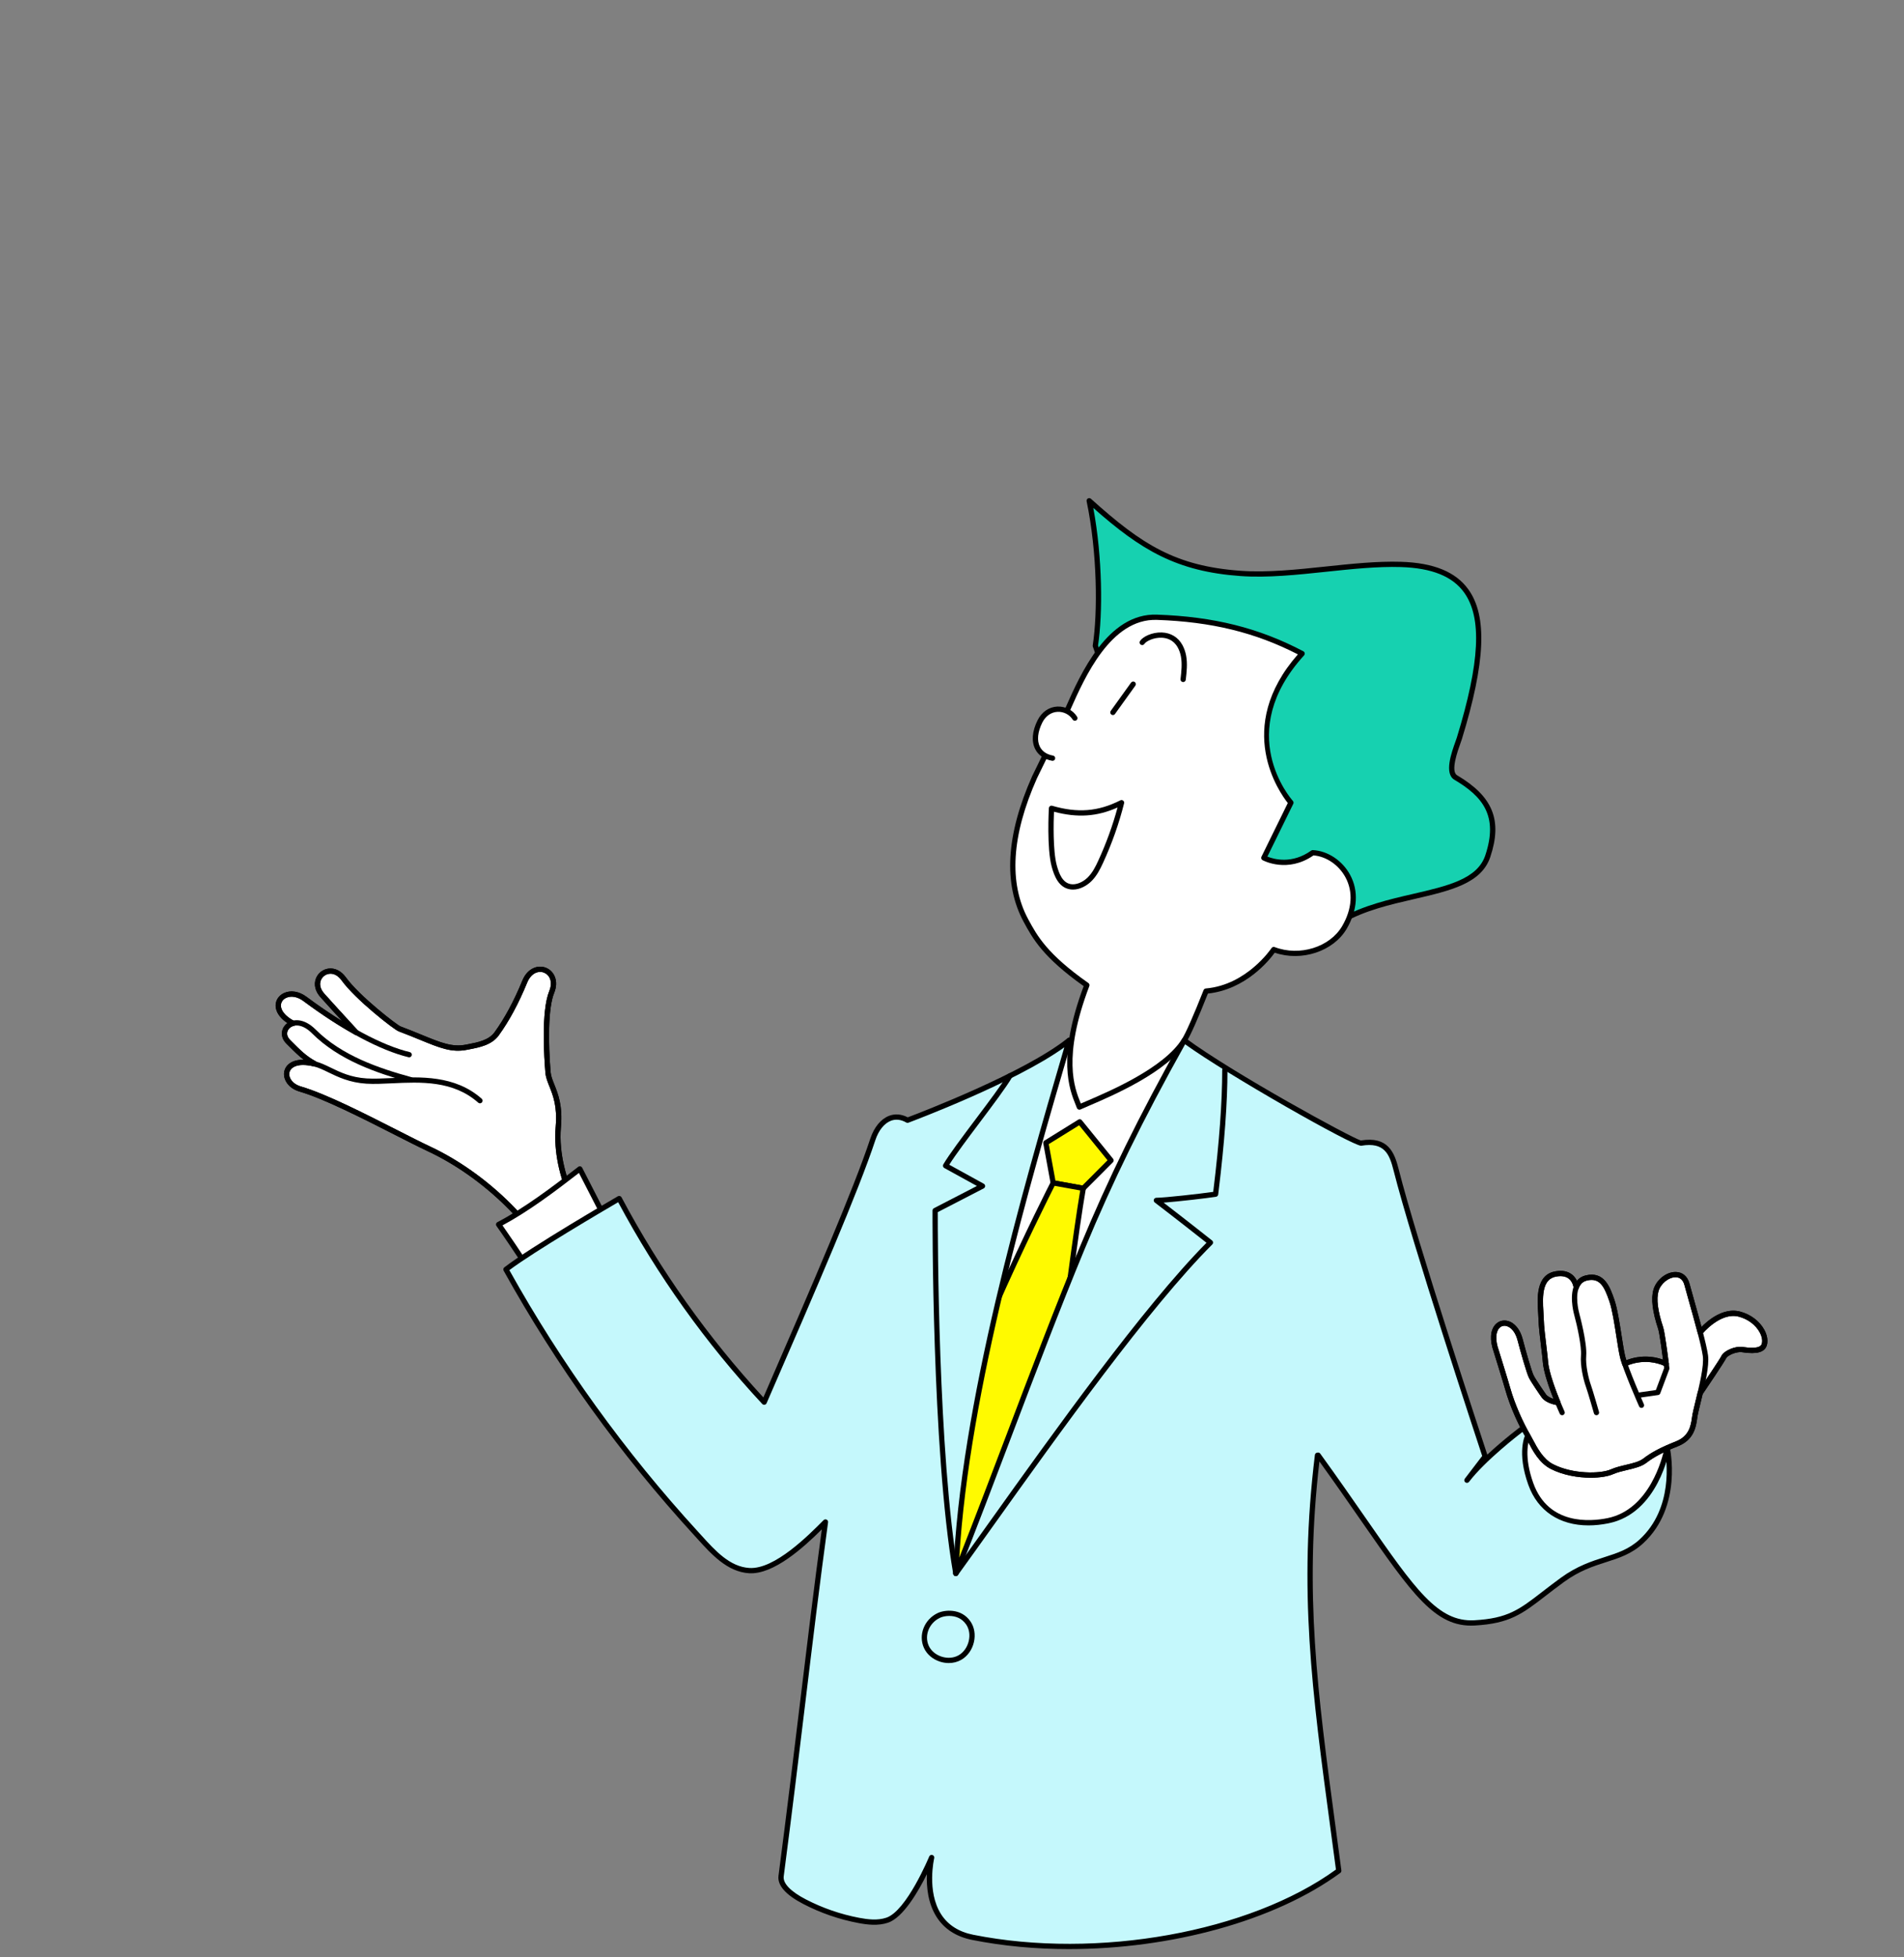
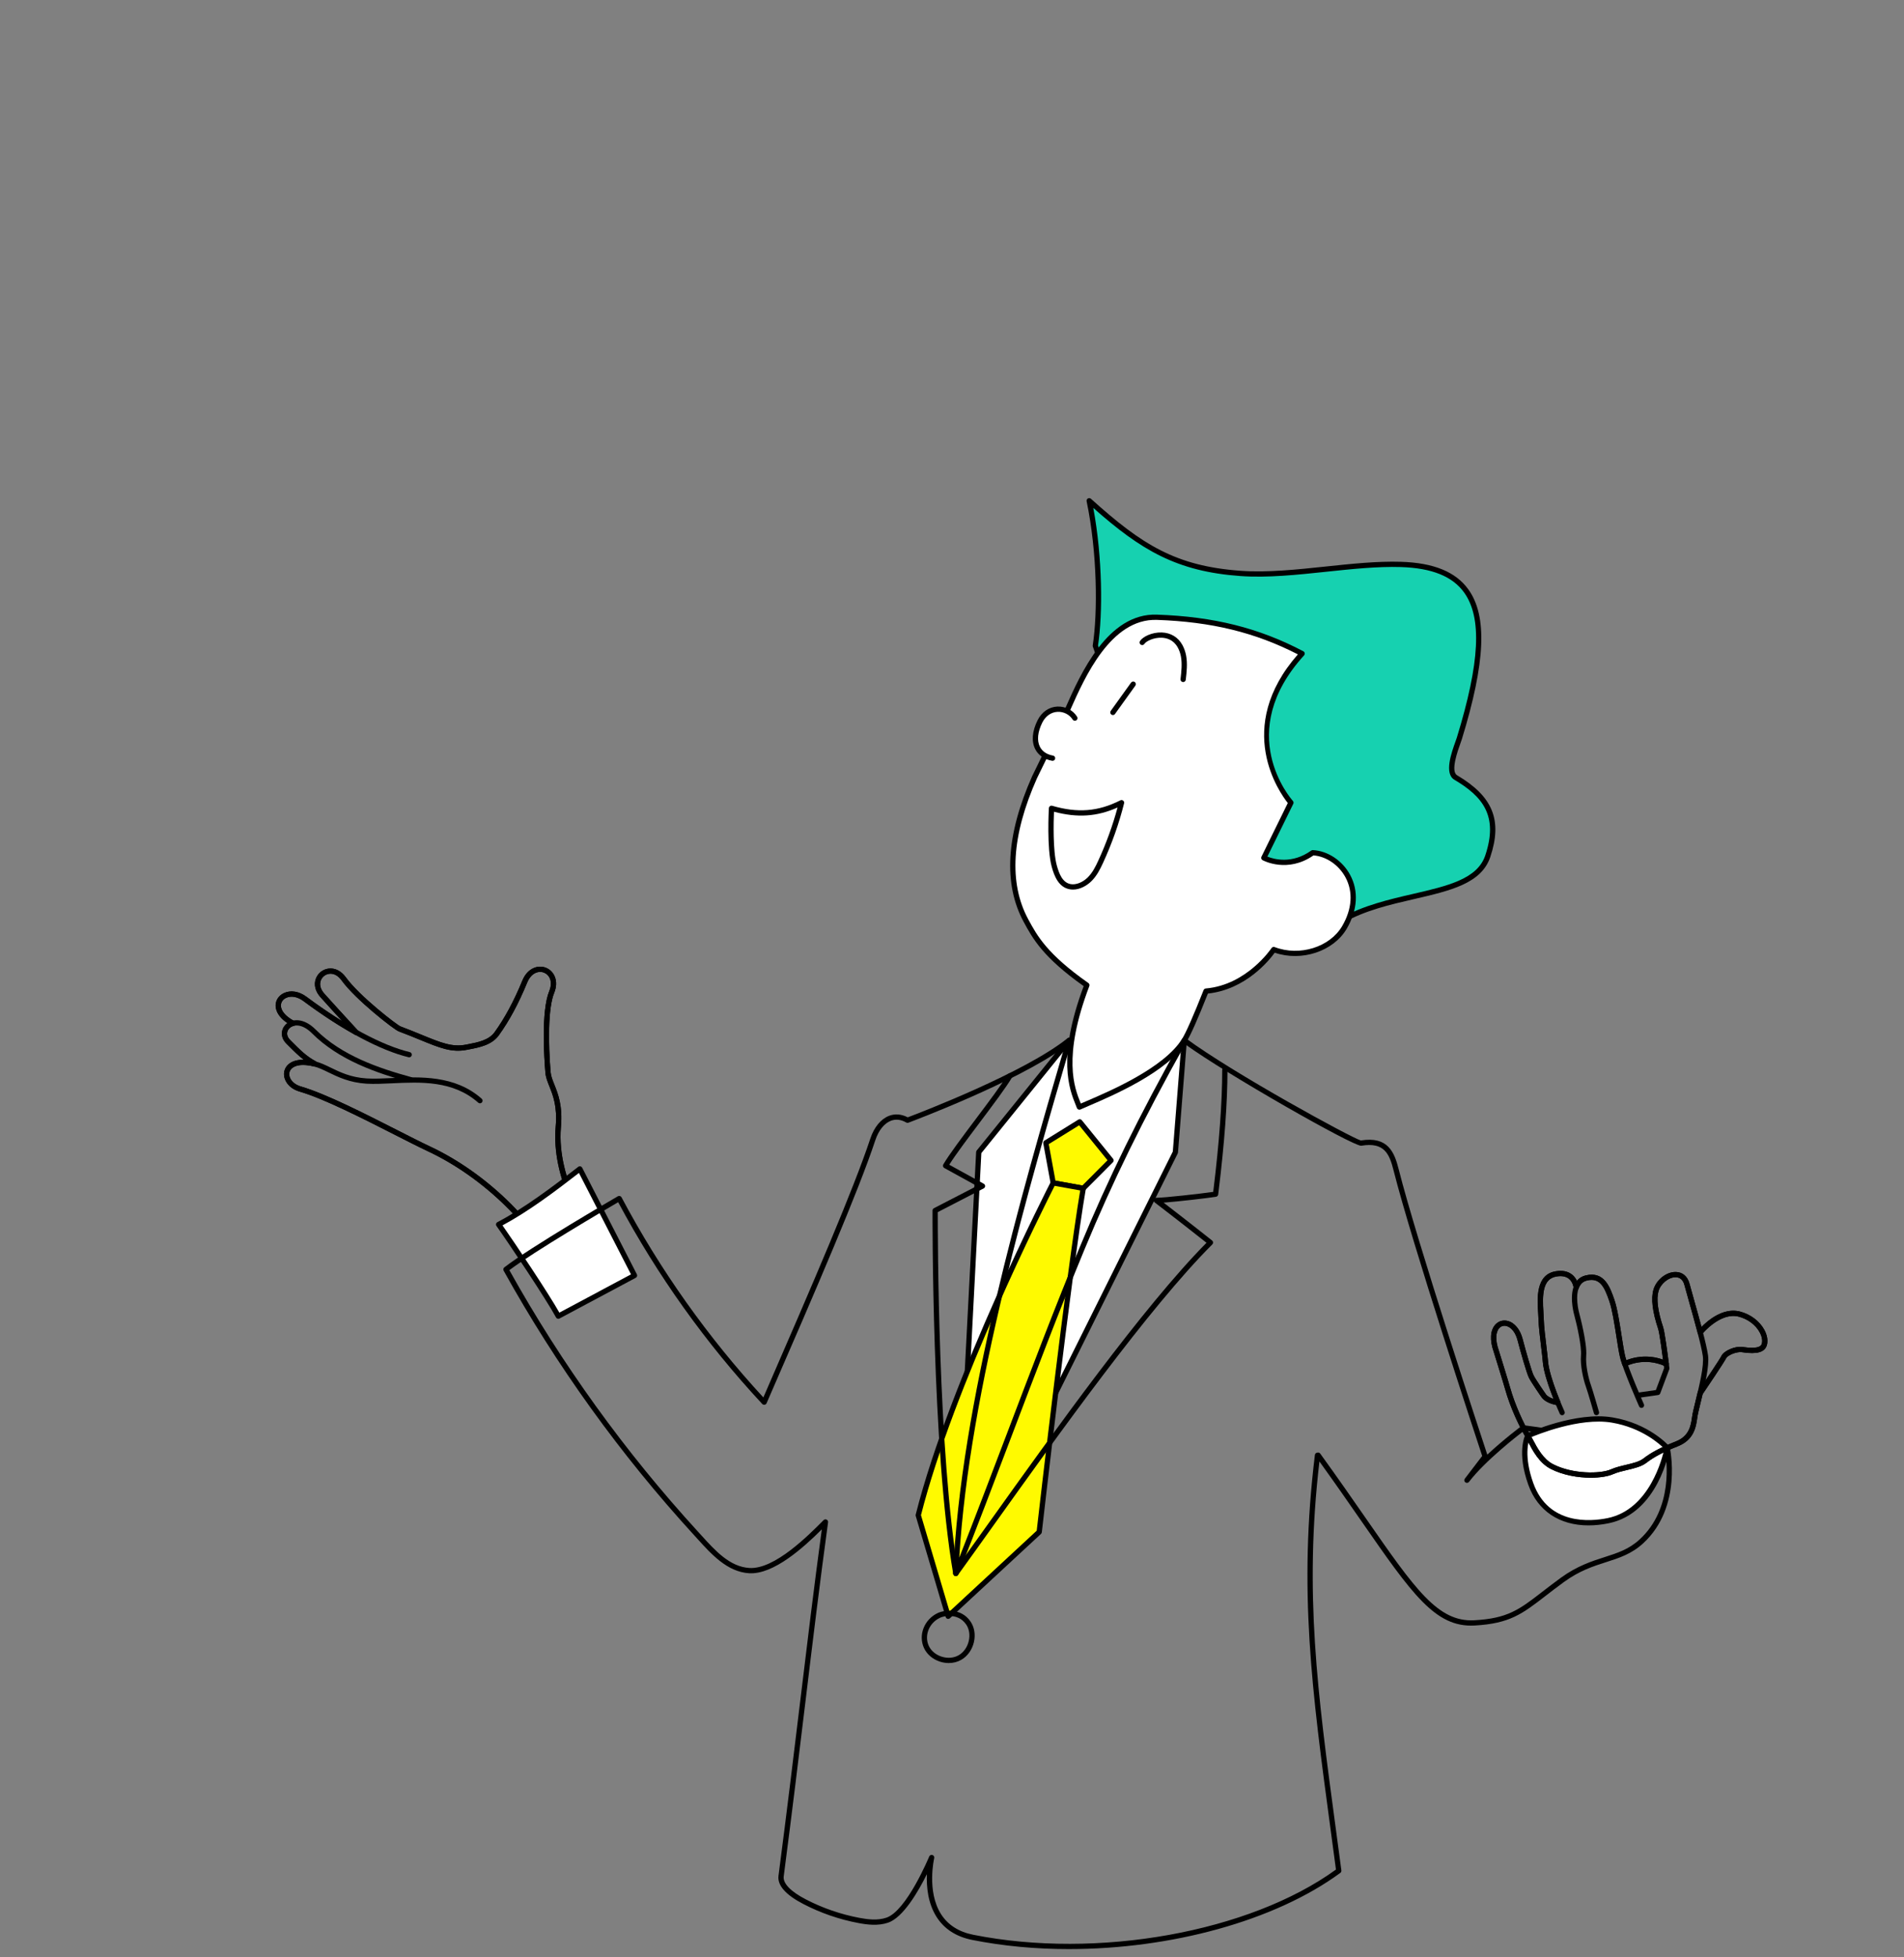
<svg xmlns="http://www.w3.org/2000/svg" id="fig-magic__person" viewBox="0 0 362 372">
  <rect x="0" y="0" width="362" height="372" fill="#808080" stroke="none" />
  <defs>
    <style>
      .cls-1 {
        fill: #fffa00;
      }

      .cls-1, .cls-2, .cls-3, .cls-4, .cls-5 {
        stroke-width: 0px;
      }

      .cls-2 {
        fill: #000;
      }

      .cls-3 {
        fill: #c5f8fc;
      }

      .cls-4 {
        fill: #fff;
      }

      .cls-5 {
        fill: #16d1b0;
      }
    </style>
  </defs>
  <g>
    <polygon class="cls-4" points="203.258 197.762 225.158 197.762 223.471 219.029 181.725 302.862 186.088 219.002 203.258 197.762" />
    <path class="cls-2" d="M181.725,303.362c-.042,0-.085-.005-.127-.017-.229-.06-.385-.273-.373-.509l4.363-83.86c.006-.105.044-.207.111-.289l17.17-21.24c.095-.117.238-.186.389-.186h21.899c.14,0,.272.058.367.161s.142.24.131.379l-1.687,21.267c-.005.064-.022.126-.051.183l-41.746,83.833c-.086.173-.262.277-.448.277ZM186.579,219.19l-4.229,81.296,40.631-81.594,1.637-20.63h-21.12l-16.918,20.928Z" />
  </g>
  <g>
    <polygon class="cls-1" points="198.843 217.235 205.285 213.239 211.239 220.578 205.952 225.88 200.239 224.849 198.843 217.235" />
    <path class="cls-2" d="M205.952,226.38c-.029,0-.059-.002-.089-.008l-5.713-1.032c-.205-.037-.365-.197-.403-.402l-1.396-7.614c-.037-.203.053-.407.228-.515l6.442-3.996c.214-.133.493-.086.652.11l5.954,7.339c.161.199.146.487-.034.668l-5.287,5.302c-.095.095-.222.147-.354.147ZM200.668,224.418l5.115.924,4.784-4.798-5.393-6.647-5.778,3.584,1.272,6.938Z" />
  </g>
  <g>
    <path class="cls-1" d="M200.239,224.849s-19.051,36.994-25.657,63.171l5.695,19.205,17.302-16.025s5.589-49.131,8.373-65.32l-5.713-1.032Z" />
    <path class="cls-2" d="M180.278,307.725c-.044,0-.088-.006-.132-.018-.167-.046-.298-.174-.347-.34l-5.695-19.205c-.025-.086-.027-.177-.005-.265,6.544-25.933,25.506-62.907,25.697-63.277.1-.195.314-.303.533-.263l5.713,1.032c.27.049.45.306.404.577-2.75,15.99-8.313,64.8-8.369,65.292-.013.119-.069.229-.157.31l-17.302,16.024c-.094.087-.215.133-.34.133ZM175.101,288.009l5.427,18.302,16.576-15.352c.375-3.288,5.579-48.697,8.272-64.675l-4.861-.878c-1.896,3.728-19.199,38.093-25.415,62.602Z" />
  </g>
  <g>
    <g>
-       <path class="cls-4" d="M106.153,214.16c.514-5.922-1.759-7.899-1.962-10.313-.316-3.746-.721-11.803.702-15.28,1.692-4.134-3.364-6.255-5.117-1.991-1.145,2.785-2.859,6.485-5.342,9.926-1.323,1.834-3.855,2.178-5.747,2.556-3.628.724-6.334-1.095-12.731-3.494-.698-.262-7.959-5.842-10.605-9.5-2.559-3.537-6.871-.014-4.071,3.126,2.512,2.817,5.967,6.535,6.428,7.05-2.931-1.632-6.187-3.729-9.741-6.371-3.804-2.829-7.859,1.527-2.429,4.558l.268.073c-1.619.362-2.365,2.156-1.019,3.503,1.551,1.551,3.021,3.119,4.962,4.139l.08.014c-.011.025-.031.045-.042.07-6.368-1.551-6.629,3.635-2.714,4.776,6.541,1.905,18.587,8.613,24.491,11.382,10.86,5.094,20.656,14.883,24.588,24.064l7.772-6.964c-1.07-.282-8.726-10.331-7.772-21.323Z" />
      <path class="cls-2" d="M106.153,242.947c-.036,0-.072-.004-.108-.012-.157-.035-.288-.144-.352-.292-3.972-9.274-13.753-18.842-24.34-23.808-1.713-.804-3.985-1.959-6.391-3.184-5.98-3.042-13.422-6.83-18.028-8.171-2.273-.662-3.238-2.529-2.857-3.953.29-1.086,1.375-2.136,3.674-2.087-1.056-.811-1.992-1.752-2.908-2.673l-.41-.412c-.733-.734-1.007-1.661-.75-2.544.157-.54.502-1.007.97-1.339-1.984-1.319-2.268-2.681-2.247-3.414.028-.971.602-1.821,1.536-2.273,1.293-.627,2.909-.372,4.324.681,2.324,1.728,4.604,3.283,6.811,4.646-1.27-1.383-2.85-3.111-4.169-4.591-.963-1.08-1.275-2.352-.856-3.489.381-1.034,1.296-1.77,2.388-1.92,1.224-.167,2.435.436,3.318,1.658,2.589,3.58,9.653,9.014,10.38,9.327,1.554.583,2.896,1.133,4.079,1.619,3.6,1.478,5.772,2.369,8.374,1.851l.487-.095c1.717-.331,3.855-.743,4.952-2.263,1.948-2.701,3.677-5.915,5.284-9.824.988-2.401,3.019-3.035,4.515-2.421,1.484.609,2.485,2.451,1.527,4.792-1.183,2.89-1.12,9.668-.667,15.048.063.745.358,1.482.699,2.335.718,1.797,1.613,4.033,1.263,8.063-.897,10.343,6.238,20.247,7.428,20.805.178.047.302.183.346.362.043.179-.029.362-.166.485l-7.772,6.964c-.092.083-.211.127-.333.127ZM57.626,202.435c-1.605,0-2.395.648-2.583,1.351-.256.958.486,2.244,2.171,2.734,4.696,1.368,12.185,5.179,18.202,8.24,2.398,1.22,4.663,2.373,6.362,3.169,10.553,4.95,20.328,14.402,24.554,23.685l6.797-6.09c-2.381-2.14-8.333-11.509-7.475-21.408h0c.329-3.792-.516-5.906-1.195-7.604-.371-.928-.691-1.729-.767-2.623-.225-2.667-.835-11.667.737-15.511.743-1.815.012-3.081-.981-3.488-1.006-.414-2.438,0-3.211,1.876-1.638,3.983-3.403,7.264-5.398,10.029-1.329,1.842-3.683,2.295-5.574,2.66l-.481.094c-2.895.579-5.174-.357-8.949-1.907-1.177-.483-2.511-1.03-4.055-1.609-.869-.326-8.194-6.025-10.834-9.675-.67-.926-1.511-1.372-2.372-1.253-.714.098-1.336.599-1.586,1.275-.291.791-.055,1.671.665,2.479,1.77,1.985,4.009,4.417,5.336,5.859.558.606.956,1.038,1.092,1.191.163.182.17.455.017.646-.152.19-.418.243-.633.125-3.116-1.735-6.412-3.891-9.796-6.407-1.111-.826-2.341-1.044-3.292-.583-.6.291-.955.802-.972,1.402-.028.974.818,2.019,2.324,2.872l.208.057c.222.06.374.264.369.494-.005.23-.167.426-.391.477-.628.141-1.115.563-1.272,1.104-.154.53.023,1.083.498,1.558l.413.414c1.394,1.401,2.71,2.725,4.395,3.619.117.046.227.128.282.231.073.137.119.307.055.448-.012.026-.046.085-.062.109-.093.229-.311.3-.553.241-.792-.193-1.47-.276-2.044-.276Z" />
    </g>
    <path class="cls-2" d="M106.153,242.947c-.036,0-.072-.004-.108-.012-.157-.035-.288-.144-.352-.292-3.972-9.274-13.753-18.842-24.34-23.808-1.713-.804-3.985-1.959-6.391-3.184-5.98-3.042-13.422-6.83-18.028-8.171-2.273-.662-3.238-2.529-2.857-3.953.371-1.39,2.12-2.691,5.829-1.789,1.006.245,1.967.712,2.985,1.207,1.788.869,3.814,1.854,6.827,2.046,1.405.09,3.04.012,4.769-.071,5.358-.254,12.027-.573,17.099,3.928.207.184.225.5.042.706-.184.207-.5.225-.706.042-4.767-4.23-10.94-3.937-16.388-3.677-1.757.084-3.418.163-4.88.07-3.209-.205-5.422-1.281-7.201-2.145-1.01-.491-1.882-.915-2.784-1.135-3.008-.732-4.372.122-4.627,1.075-.256.958.486,2.244,2.171,2.734,4.696,1.368,12.185,5.179,18.202,8.24,2.398,1.22,4.663,2.373,6.362,3.169,10.553,4.95,20.328,14.402,24.554,23.685l6.797-6.09c-2.381-2.14-8.333-11.509-7.475-21.408.329-3.792-.516-5.906-1.195-7.604-.371-.928-.691-1.729-.767-2.623-.225-2.667-.835-11.667.737-15.511.743-1.815.012-3.081-.981-3.488-1.006-.414-2.438,0-3.211,1.876-1.638,3.983-3.403,7.264-5.398,10.029-1.329,1.842-3.683,2.295-5.574,2.66l-.481.094c-2.895.579-5.174-.357-8.949-1.907-1.177-.483-2.511-1.03-4.055-1.609-.869-.326-8.194-6.025-10.834-9.675-.67-.926-1.511-1.372-2.372-1.253-.714.098-1.336.599-1.586,1.275-.291.791-.055,1.671.665,2.479,1.775,1.99,4.022,4.431,5.348,5.872.558.607.955,1.037,1.085,1.184.184.207.166.522-.04.706-.206.183-.522.166-.706-.04-.13-.146-.522-.572-1.075-1.173-1.329-1.444-3.58-3.89-5.358-5.884-.963-1.08-1.275-2.352-.856-3.489.381-1.034,1.296-1.77,2.388-1.92,1.224-.167,2.435.436,3.318,1.658,2.589,3.58,9.653,9.014,10.38,9.327,1.554.583,2.896,1.133,4.079,1.619,3.6,1.478,5.772,2.369,8.374,1.851l.487-.095c1.717-.331,3.855-.743,4.952-2.263,1.948-2.701,3.677-5.915,5.284-9.824.988-2.401,3.019-3.035,4.515-2.421,1.484.609,2.485,2.451,1.527,4.792-1.183,2.89-1.12,9.668-.667,15.048.063.745.358,1.482.699,2.335.718,1.797,1.613,4.033,1.263,8.063-.897,10.343,6.238,20.247,7.428,20.805.178.047.302.183.346.362.043.179-.029.362-.166.485l-7.772,6.964c-.092.083-.211.127-.333.127Z" />
    <path class="cls-2" d="M78.115,205.74c-.044,0-.088-.006-.132-.018-6.366-1.737-13.565-4.204-18.684-9.322-1.795-1.795-3.478-1.748-4.28-.944-.516.516-.678,1.394.122,2.193l.413.414c1.402,1.411,2.728,2.743,4.429,3.637.245.128.339.431.21.675-.128.245-.429.339-.675.21-1.837-.965-3.279-2.415-4.673-3.816l-.41-.412c-1.224-1.224-.988-2.742-.122-3.607,1.144-1.145,3.414-1.336,5.694.944,4.953,4.953,12,7.362,18.24,9.064.266.073.423.348.351.614-.061.222-.262.368-.482.368Z" />
    <path class="cls-2" d="M77.799,200.977c-.039,0-.078-.004-.118-.014-5.372-1.295-12.479-5.092-20.012-10.693-1.111-.826-2.341-1.044-3.292-.583-.6.291-.955.802-.972,1.402-.028.985.838,2.043,2.376,2.902.241.135.328.439.193.68-.135.241-.44.327-.68.193-2.567-1.433-2.912-2.999-2.889-3.804.028-.971.602-1.821,1.536-2.273,1.293-.627,2.909-.372,4.324.681,7.427,5.522,14.405,9.26,19.649,10.523.269.064.434.334.369.603-.055.229-.26.383-.485.383Z" />
  </g>
  <g>
    <path class="cls-4" d="M106.153,250.181c-1.833-3.412-9.101-14.275-11.35-17.428,5.3-2.778,10.716-6.888,15.44-10.56,2.236,4.377,8.158,15.878,10.395,20.255l-14.485,7.734Z" />
    <path class="cls-2" d="M106.153,250.681c-.178,0-.351-.095-.441-.263-1.825-3.397-9.051-14.198-11.316-17.375-.084-.118-.113-.266-.079-.407s.126-.26.254-.327c5.215-2.734,10.451-6.692,15.366-10.512.118-.091.271-.125.415-.093.146.033.269.128.337.261,1.134,2.22,3.216,6.272,5.285,10.298,2.01,3.912,4.008,7.799,5.11,9.956.124.243.031.54-.21.668l-14.485,7.734c-.075.04-.155.059-.235.059ZM95.539,232.927c2.471,3.519,8.749,12.924,10.812,16.58l13.617-7.271c-1.135-2.219-3.004-5.857-4.885-9.517-1.912-3.72-3.835-7.463-5.011-9.763-4.654,3.609-9.583,7.304-14.534,9.97Z" />
  </g>
  <g>
    <path class="cls-5" d="M208.25,122.755c.904-5.834.959-17.379-1.166-27.571,9.438,8.503,16.046,12.898,28.775,13.814,9.557.687,20.904-2.003,30.481-1.71,16.015.489,17.836,11.182,11.127,33.045-.365,1.19-2.598,6.332-.701,7.455,5.869,3.475,8.584,7.54,6.098,14.965-2.696,8.053-17.55,6.36-27.761,12.249l-28.937-1.706-17.917-50.539Z" />
    <path class="cls-2" d="M255.104,175.5c-.01,0-.02,0-.029,0l-28.937-1.707c-.201-.012-.375-.143-.442-.332l-17.917-50.54c-.028-.078-.036-.162-.023-.244.964-6.221.875-17.628-1.161-27.392-.044-.212.053-.428.24-.536.187-.107.423-.083.583.062,9.708,8.746,16.123,12.798,28.477,13.687,5.047.362,10.704-.236,16.173-.814,4.808-.509,9.777-1.036,14.288-.897,6.233.19,10.43,1.914,12.831,5.269,3.621,5.059,3.238,13.825-1.241,28.423-.054.175-.146.432-.26.748-.529,1.471-1.936,5.378-.665,6.13,6.832,4.044,8.662,8.551,6.317,15.554-1.685,5.032-7.598,6.397-14.444,7.979-4.641,1.071-9.439,2.179-13.541,4.545-.076.044-.163.067-.25.067ZM226.528,172.814l28.457,1.678c4.206-2.39,9.239-3.552,13.685-4.579,6.554-1.513,12.214-2.82,13.721-7.321,2.527-7.547-.523-11.205-5.879-14.376-1.982-1.173-.541-5.178.233-7.329.107-.297.194-.539.245-.703,4.379-14.271,4.806-22.767,1.384-27.548-2.208-3.084-6.148-4.67-12.048-4.851-4.442-.137-9.378.387-14.152.892-5.513.584-11.216,1.187-16.35.817-12.083-.869-18.853-4.886-27.96-12.946,1.764,9.47,1.81,20.132.9,26.156l17.764,50.109Z" />
  </g>
  <g>
    <path class="cls-4" d="M201.383,138.13c2.188-3.268,7.217-21.191,18.578-20.798,11.36.393,19.795,2.8,27.603,6.906-13.843,15.222-2.128,28.336-2.128,28.336l-5.15,10.492s4.526,2.446,9.297-.979c5.049.259,10.52,6.502,6.035,14.19-2.544,4.361-8.686,6.035-13.45,4.213,0,0-4.714,7.198-12.87,7.9-1.838,4.644-3.324,8.068-4.14,9.372-4.063,6.496-17.087,11.344-19.941,12.678-.962-2.58-4.227-8.313,1.422-23.18-7.823-5.49-9.78-8.948-11.572-12.261-3.989-7.372-3.053-16.732,1.631-27.265l4.686-9.605Z" />
    <path class="cls-2" d="M205.217,210.94c-.064,0-.128-.012-.189-.037-.129-.053-.23-.157-.279-.288-.072-.192-.156-.401-.249-.631-1.164-2.889-3.576-8.872,1.535-22.538-7.793-5.527-9.712-9.074-11.408-12.208-3.9-7.208-3.357-16.529,1.614-27.706l4.693-9.622c.01-.021.021-.04.034-.059.417-.624.966-1.86,1.66-3.425,2.777-6.262,7.963-17.948,17.35-17.593,10.792.373,19.372,2.521,27.819,6.963.137.072.233.203.259.355.027.153-.018.309-.122.423-13.367,14.699-2.591,27.144-2.125,27.666.135.152.166.371.076.553l-4.923,10.031c1.199.485,4.663,1.488,8.33-1.144.092-.066.203-.098.317-.093,2.835.146,5.613,1.99,7.079,4.7,1.656,3.062,1.43,6.699-.636,10.241-2.518,4.315-8.589,6.311-13.691,4.562-1.038,1.435-5.498,7.001-12.708,7.767-1.922,4.842-3.291,7.926-4.068,9.168-3.606,5.765-14.068,10.246-18.536,12.159-.688.294-1.242.531-1.617.707-.067.031-.14.047-.212.047ZM201.818,138.379l-4.671,9.576c-4.831,10.862-5.385,19.887-1.64,26.808,1.666,3.079,3.554,6.569,11.419,12.089.188.131.262.373.18.587-5.151,13.557-2.806,19.375-1.679,22.171.021.054.043.106.063.158.324-.143.715-.311,1.161-.501,4.381-1.876,14.642-6.271,18.082-11.77.75-1.199,2.167-4.411,4.099-9.291.07-.176.233-.298.422-.314,7.809-.672,12.449-7.605,12.495-7.676.128-.196.375-.277.597-.192,4.738,1.811,10.498.017,12.84-3.999,1.884-3.229,2.104-6.519.621-9.262-1.273-2.354-3.646-3.974-6.081-4.166-4.912,3.415-9.483,1.013-9.678.908-.236-.128-.33-.419-.211-.66l5.007-10.204c-1.542-1.941-10.352-14.265,1.917-28.257-8.125-4.168-16.427-6.194-26.818-6.554-8.744-.285-13.72,10.953-16.402,17-.704,1.587-1.262,2.845-1.724,3.547Z" />
  </g>
  <g>
    <path class="cls-4" d="M204.363,136.511c-1.385-2.225-5.071-2.534-6.646.623-1.807,3.621-.643,6.448,2.404,6.985" />
    <path class="cls-2" d="M200.121,144.619c-.029,0-.058-.002-.087-.008-1.485-.262-2.627-1.05-3.217-2.221-.739-1.467-.579-3.413.453-5.479.788-1.58,2.158-2.529,3.757-2.604,1.534-.062,2.972.672,3.761,1.94.146.234.074.543-.16.688-.234.146-.542.075-.688-.16-.589-.947-1.723-1.525-2.865-1.469-1.227.058-2.288.805-2.91,2.051-.886,1.777-1.048,3.404-.454,4.583.451.894,1.314,1.477,2.498,1.686.272.048.454.307.405.579-.042.243-.253.413-.492.413Z" />
  </g>
  <path class="cls-2" d="M211.587,135.918c-.1,0-.201-.03-.289-.092-.225-.16-.278-.472-.118-.697.72-1.015,1.326-1.85,1.931-2.686.606-.838,1.213-1.675,1.936-2.693.16-.225.472-.278.697-.118.225.16.278.472.118.697-.724,1.021-1.333,1.86-1.941,2.701-.603.833-1.207,1.667-1.925,2.678-.098.137-.251.21-.408.21Z" />
  <path class="cls-2" d="M204.002,169.092c-.21,0-.421-.018-.633-.057-2.103-.387-2.932-2.508-3.42-4.312-.949-3.514-.549-10.797-.532-11.105.008-.152.086-.292.21-.38.125-.088.284-.115.428-.072,4.856,1.408,8.729,1.099,12.951-1.037.174-.088.385-.066.538.056s.221.322.173.512c-.96,3.831-2.306,7.64-4,11.321-.556,1.209-1.187,2.476-2.23,3.499-.82.804-2.116,1.577-3.484,1.577ZM200.387,154.295c-.076,1.854-.224,7.383.528,10.167.437,1.616,1.091,3.306,2.635,3.59,1.004.185,2.273-.306,3.236-1.25.923-.904,1.505-2.078,2.022-3.203,1.515-3.293,2.747-6.69,3.669-10.111-3.918,1.752-7.623,1.994-12.09.807Z" />
  <path class="cls-2" d="M224.947,129.647c-.019,0-.038,0-.058-.003-.274-.031-.471-.279-.439-.554.164-1.426.333-2.9.074-4.307-.114-.615-.324-1.208-.606-1.716-.814-1.466-2.114-1.813-3.062-1.847-1.521-.053-2.936.648-3.278,1.174-.152.231-.461.296-.692.146-.231-.151-.297-.461-.146-.692.544-.834,2.29-1.691,4.152-1.627,1.702.06,3.087.898,3.9,2.36.334.601.582,1.299.716,2.02.287,1.554.109,3.104-.064,4.603-.029.255-.246.443-.496.443Z" />
  <g>
-     <path class="cls-3" d="M225.158,197.762c-7.925,14.149-13.782,25.918-19.372,39.405-8.157,19.68-16.177,42.13-24.061,61.92,1.291-31.526,12.653-71.049,21.533-101.326h0c-7.874,6.299-26.702,13.674-30.711,15.173-2.924-1.673-5.505.342-6.594,3.628-3.223,9.722-10.916,27.572-20.665,49.965-10.82-11.628-20.111-24.676-27.561-38.704,0,0-16.519,9.584-21.535,13.475,10.022,18.044,22.166,34.908,36.102,50.133,2.868,3.133,5.895,6.846,10.134,7.113,4.862.306,11.078-5.783,14.511-9.24-2.935,21.482-4.969,40.765-8.432,67.308-.229,1.755,1.739,3.458,4.484,4.878,3.232,1.672,6.708,2.872,10.283,3.549,1.793.339,3.684.542,5.412-.045,4.119-1.399,8.444-11.912,8.444-11.912,0,0-3.117,12.99,7.798,15.171,22.389,4.474,52.055.233,69.604-12.652-4.007-30.304-7.482-50.783-4.042-78.983l.116-.016c15.982,22.1,20.668,32.371,29.705,31.882,8.087-.438,9.709-3.065,16.732-8.17,6.115-4.445,10.825-3.443,15.046-7.34,7.421-6.85,4.884-17.757,4.884-17.757l-27.327-3.81s-7.292,5.436-10.747,9.96l3.456-4.524s-13.296-40.111-16.919-54.483c-.747-2.965-1.787-5.9-6.711-5.07-.775.131-24.35-12.725-33.568-19.53" />
    <path class="cls-2" d="M203.245,370.487c-6.288,0-12.515-.564-18.415-1.743-3.021-.604-5.291-2.065-6.749-4.345-1.683-2.632-1.952-5.816-1.852-8.157-1.634,3.29-4.507,8.25-7.382,9.226-1.893.643-3.926.393-5.666.063-3.633-.688-7.139-1.898-10.42-3.596-3.389-1.754-4.987-3.566-4.749-5.387,1.61-12.34,2.895-22.977,4.138-33.264,1.341-11.1,2.611-21.612,4.095-32.575-3.388,3.36-9.141,8.636-13.847,8.335-4.111-.259-7.133-3.593-9.799-6.535l-.672-.74c-13.962-15.252-26.131-32.151-36.171-50.228-.12-.216-.064-.486.13-.638,4.985-3.867,20.915-13.121,21.59-13.513.118-.068.257-.085.388-.048.131.038.241.126.304.247,7.318,13.779,16.389,26.573,26.966,38.038,9.591-22.033,17.167-39.637,20.344-49.222.71-2.144,2.005-3.713,3.554-4.306,1.135-.434,2.359-.334,3.553.287,2.415-.912,22.211-8.496,30.361-15.016.171-.136.41-.146.591-.025.182.122.263.347.202.556-7.791,26.561-19.441,66.279-21.36,98.18,2.983-7.567,6.022-15.571,8.972-23.34,4.557-12.003,9.27-24.416,13.975-35.767,5.394-13.013,11.194-24.813,19.397-39.458.07-.125.19-.214.331-.245.141-.029.288.001.402.086,9.103,6.72,31.479,18.917,33.266,19.426,5.161-.84,6.389,2.232,7.201,5.454,3.455,13.701,15.879,51.333,16.85,54.268,3.151-2.937,6.377-5.351,6.577-5.5.105-.079.238-.113.368-.094l27.327,3.81c.205.028.371.18.418.382.026.112,2.516,11.271-5.032,18.238-2.204,2.035-4.555,2.789-7.043,3.587-2.494.8-5.074,1.628-8.048,3.79-1.338.973-2.479,1.855-3.506,2.649-4.382,3.387-6.796,5.253-13.493,5.616-7.45.404-11.862-5.957-21.537-19.891-2.318-3.339-4.925-7.094-7.949-11.294-2.913,25.024-.38,43.844,3.106,69.745.349,2.592.707,5.252,1.069,7.992.024.181-.053.36-.2.468-12.5,9.178-32.314,14.482-51.583,14.482ZM177.13,352.583c.051,0,.103.008.154.024.248.08.393.338.333.592-.015.063-1.467,6.328,1.31,10.665,1.306,2.039,3.358,3.351,6.1,3.899,23.614,4.717,52.555-.492,68.972-12.391-.349-2.635-.693-5.196-1.03-7.695-3.547-26.359-6.11-45.405-2.974-71.119.027-.225.203-.404.428-.435l.117-.016c.184-.028.366.052.474.202,3.309,4.575,6.125,8.632,8.611,12.212,9.456,13.62,13.763,19.825,20.662,19.463,6.386-.346,8.575-2.038,12.935-5.409,1.034-.799,2.183-1.687,3.53-2.666,3.104-2.256,5.881-3.147,8.331-3.933,2.484-.797,4.628-1.485,6.67-3.369,6.412-5.918,5.14-15.089,4.803-16.944l-26.77-3.732c-1.093.831-7.396,5.695-10.486,9.74-.167.219-.481.262-.701.094-.128-.098-.196-.247-.196-.397,0-.106.033-.213.103-.304l3.295-4.314c-1.133-3.427-13.409-40.633-16.847-54.267-.785-3.117-1.734-5.444-6.143-4.699-.011.001-.023.002-.037.002-1.673.001-25.269-13.4-33.453-19.29-8.038,14.382-13.753,26.032-19.071,38.861-4.699,11.337-9.409,23.742-13.964,35.739-3.32,8.746-6.753,17.789-10.095,26.175-.09.227-.331.356-.568.304-.239-.051-.406-.266-.396-.509,1.308-31.934,13.078-72.542,21.126-99.992-9.256,6.672-28.767,14.005-29.63,14.328-.139.053-.295.04-.423-.034-1.006-.576-1.983-.688-2.909-.335-1.267.485-2.346,1.829-2.962,3.686-3.224,9.727-10.936,27.623-20.681,50.008-.067.154-.208.265-.374.293-.169.03-.335-.028-.451-.152-10.742-11.545-19.956-24.445-27.392-38.352-2.612,1.524-15.894,9.318-20.69,12.917,9.961,17.866,22.013,34.572,35.824,49.66l.676.743c2.662,2.938,5.415,5.975,9.121,6.208,4.815.318,11.333-6.283,14.125-9.094.151-.153.384-.191.576-.096.193.095.303.303.274.516-1.57,11.489-2.893,22.438-4.293,34.031-1.243,10.29-2.528,20.929-4.139,33.273-.172,1.321,1.326,2.873,4.218,4.37,3.195,1.653,6.609,2.832,10.146,3.501,1.611.305,3.484.541,5.158-.028,3.859-1.311,8.1-11.525,8.142-11.628.079-.192.265-.31.462-.31Z" />
  </g>
  <path class="cls-2" d="M181.725,299.588c-.102,0-.204-.031-.292-.095-.224-.162-.274-.475-.112-.698,1.997-2.76,4.248-5.912,6.68-9.316,12.378-17.332,29.282-41,41.384-53.248-1.33-1.053-5.494-4.338-9.835-7.659-.17-.13-.239-.354-.17-.557.069-.203.259-.34.474-.34,1.559,0,8.292-.757,10.809-1.119l.037-.304c1.111-9.06,1.674-16.756,1.674-22.875,0-.276.224-.5.5-.5s.5.224.5.5c0,6.159-.566,13.896-1.682,22.996l-.082.678c-.026.224-.198.402-.42.437-1.777.275-7.167.9-9.957,1.113,4.835,3.716,9.167,7.156,9.213,7.193.112.089.18.221.188.363.008.142-.045.281-.146.382-12.069,12.069-29.18,36.027-41.673,53.52-2.433,3.407-4.685,6.561-6.683,9.321-.098.135-.251.207-.406.207Z" />
  <path class="cls-2" d="M181.725,299.588c-.239,0-.45-.171-.492-.415-4.096-23.72-3.938-68.624-3.936-69.075,0-.186.105-.356.271-.442l8.17-4.222-6.199-3.413c-.118-.065-.205-.175-.241-.305-.036-.13-.018-.27.051-.386,1.099-1.874,3.666-5.288,6.148-8.59,2.466-3.28,5.015-6.671,6.085-8.496.14-.238.446-.319.684-.178.238.14.318.446.178.684-1.099,1.874-3.666,5.289-6.148,8.59-2.279,3.032-4.63,6.159-5.818,8.056l6.563,3.614c.162.089.261.26.259.445-.002.185-.106.353-.271.438l-8.733,4.513c-.007,3.987.017,45.987,3.922,68.598.047.272-.135.531-.408.578-.029.005-.057.007-.085.007Z" />
  <path class="cls-2" d="M180.384,316.115c-.557,0-1.125-.089-1.683-.27-1.384-.448-2.491-1.399-3.037-2.61-1.11-2.457.072-5.433,2.635-6.632,1.267-.594,4.454-.978,6.223,1.621.734,1.077.969,2.501.645,3.905-.337,1.461-1.215,2.691-2.409,3.375-.708.405-1.527.611-2.374.611ZM180.483,307.158c-.716,0-1.358.163-1.76.351h0c-2.07.969-3.033,3.354-2.147,5.315.431.954,1.318,1.708,2.434,2.07,1.136.369,2.322.274,3.251-.258.953-.545,1.656-1.54,1.931-2.731.262-1.133.081-2.27-.497-3.118-.85-1.249-2.119-1.628-3.213-1.628ZM178.511,307.056h.01-.01Z" />
  <g>
    <path class="cls-4" d="M316.974,275.218s-2.059,11.984-11.249,13.843c-6.048,1.223-12.259-.261-14.675-6.972-2.202-6.116-.579-9.174-.579-9.174,0,0,9.167-4.14,16.017-2.998,6.85,1.142,10.486,5.302,10.486,5.302Z" />
    <path class="cls-2" d="M302.019,289.951c-5.498,0-9.651-2.727-11.439-7.693-2.251-6.252-.621-9.445-.551-9.578.052-.098.135-.176.236-.221.38-.172,9.383-4.19,16.305-3.036,6.947,1.158,10.626,5.291,10.78,5.466.099.113.142.266.116.414-.086.503-2.225,12.343-11.642,14.249-1.326.268-2.599.399-3.806.399ZM290.85,273.294c-.26.66-1.154,3.554.67,8.625,2.879,7.997,10.825,7.318,14.106,6.652,8.036-1.625,10.454-11.519,10.807-13.196-.772-.785-4.238-4-10.027-4.965-6.12-1.02-14.271,2.333-15.557,2.885Z" />
  </g>
  <g>
-     <path class="cls-4" d="M330.684,249.782c-3.848-.984-7.433,3.464-7.433,3.464v.002c-.831-3.194-1.941-6.977-2.516-9.12-.897-3.343-5.056-1.649-5.886,1.143-.73,2.454.585,6.278.912,7.257.253.759.799,4.891,1.032,6.713h0c-4.237-1.956-7.877-.004-7.883,0-.176-.516-.321-.977-.406-1.33-.571-2.365-1.142-8.073-2.039-10.683-.897-2.61-1.876-5.056-4.893-4.298-1.01.254-1.584.942-1.894,1.796v-.014s-.293-3.151-3.814-2.569c-3.914.647-2.913,6.018-2.854,8.592.05,2.207.686,6.35.815,8.073.161,2.141,1.478,5.643,2.366,7.803h0s-1.794-.219-2.61-1.198c-.157-.188-2.039-2.936-2.446-3.751-.408-.815-1.542-4.793-2.12-7.013-1.305-5.007-6.656-3.833-4.547,2.145,0,0,1.796,5.769,2.182,7.152.979,3.507,2.727,7.099,3.824,8.97.873,1.488,2.103,4.579,4.587,5.852,3.991,2.046,9.367,1.895,11.405.998,2.039-.897,4.811-.979,6.279-2.12s3.344-2.12,6.035-3.178c2.691-1.058,3.181-3.101,3.425-5.058.106-.848.579-2.629,1.048-4.608h0s4.171-6.157,4.497-6.864c.326-.707,2.202-1.577,3.425-1.413,1.223.163,3.751.54,4.241-.873.625-1.805-1.223-4.97-4.73-5.867Z" />
    <path class="cls-2" d="M302.435,280.887c-2.417,0-5.267-.476-7.605-1.675-2.176-1.116-3.396-3.431-4.288-5.122-.182-.346-.348-.66-.501-.923-1.179-2.011-2.901-5.598-3.875-9.089-.379-1.36-2.16-7.08-2.178-7.138-.774-2.192-.662-4.078.313-5.154.603-.665,1.455-.923,2.336-.706,1.312.322,2.38,1.608,2.858,3.44.625,2.398,1.721,6.189,2.084,6.916.388.777,2.213,3.443,2.384,3.657.328.393.897.656,1.403.817-.921-2.329-1.901-5.179-2.042-7.066-.048-.646-.169-1.635-.303-2.734-.226-1.86-.482-3.968-.514-5.366-.008-.358-.035-.772-.064-1.221-.176-2.71-.469-7.247,3.337-7.875,1.256-.208,2.289-.005,3.075.602.461.355.763.798.96,1.207.415-.505.961-.844,1.633-1.013,3.589-.901,4.687,2.29,5.487,4.621.561,1.63.991,4.399,1.371,6.843.238,1.533.463,2.98.682,3.886.052.217.128.476.22.763,1.113-.448,3.817-1.248,6.978-.105-.415-3.175-.747-5.305-.9-5.765-1.12-3.349-1.419-5.867-.917-7.558.556-1.87,2.436-3.379,4.246-3.347,1.281.017,2.229.825,2.603,2.217.226.84.533,1.932.874,3.142.449,1.597.957,3.397,1.409,5.094.603-.6,1.353-1.211,1.365-1.221,2.05-1.592,4.104-2.185,5.941-1.715h0c2.006.513,3.743,1.82,4.644,3.495.573,1.064.731,2.165.435,3.02-.611,1.764-3.261,1.41-4.687,1.218-1.186-.157-2.796.678-2.998,1.115-.323.7-3.87,5.949-4.486,6.859-.121.507-.241,1.001-.355,1.469-.316,1.292-.588,2.408-.662,2.996-.254,2.031-.773,4.295-3.738,5.461-2.678,1.053-4.501,2.011-5.911,3.107-.938.729-2.264,1.043-3.668,1.375-.936.221-1.903.45-2.717.808-.935.412-2.467.665-4.229.665ZM286.035,252.006c-.379,0-.724.154-.993.452-.71.784-.75,2.342-.105,4.167.079.254,1.808,5.81,2.191,7.184.888,3.181,2.536,6.738,3.774,8.852.161.274.334.602.524.962.829,1.573,1.965,3.727,3.859,4.699,3.726,1.91,8.988,1.859,10.976.985.897-.395,1.91-.635,2.89-.866,1.295-.307,2.518-.596,3.284-1.191,1.489-1.158,3.388-2.16,6.159-3.249,2.456-.966,2.884-2.829,3.112-4.655.081-.646.346-1.732.682-3.107.121-.494.249-1.017.376-1.554.014-.06.039-.117.074-.167.694-1.018,4.19-6.215,4.456-6.791.443-.96,2.577-1.883,3.946-1.699,1.069.144,3.358.45,3.701-.542.205-.592.07-1.401-.37-2.219-.771-1.433-2.271-2.555-4.011-3h0c-3.486-.892-6.885,3.251-6.919,3.293-.119.147-.311.214-.495.175-.185-.04-.331-.18-.378-.363-.503-1.933-1.109-4.083-1.636-5.954-.343-1.217-.653-2.316-.879-3.161-.256-.955-.827-1.465-1.65-1.476-1.359-.017-2.852,1.212-3.273,2.632-.443,1.49-.146,3.805.882,6.882.283.85.795,4.672,1.078,6.881.023.181-.054.359-.2.467-.147.108-.34.127-.505.051-3.951-1.823-7.404-.032-7.438-.014-.129.069-.282.078-.419.024-.136-.054-.243-.165-.29-.303-.2-.584-.337-1.034-.419-1.375-.228-.945-.456-2.413-.697-3.967-.374-2.402-.796-5.125-1.328-6.671-.937-2.725-1.79-4.606-4.298-3.976-.746.188-1.252.672-1.545,1.481-.086.235-.335.369-.574.319-.243-.052-.412-.274-.395-.522h0c-.005,0-.14-1.043-.94-1.655-.557-.426-1.329-.56-2.294-.401-2.69.445-2.719,3.482-2.502,6.824.03.464.057.892.066,1.263.031,1.348.284,3.43.507,5.267.136,1.117.257,2.123.307,2.78.159,2.114,1.528,5.7,2.33,7.65.063.154.046.33-.047.469s-.249.222-.416.222c-.019,0-2.022-.211-2.995-1.377-.169-.203-2.082-2.993-2.51-3.848-.447-.895-1.626-5.073-2.157-7.111-.383-1.471-1.179-2.488-2.128-2.721-.124-.03-.246-.045-.364-.045Z" />
  </g>
  <path class="cls-2" d="M303.527,269.011c-.217,0-.417-.143-.48-.363-.011-.04-1.142-3.993-1.539-5.107-.462-1.293-1.09-3.937-.924-5.918.138-1.662-.718-5.61-1.29-7.709-.176-.645-.991-3.963.208-6.013.441-.753,1.096-1.244,1.947-1.458,3.589-.901,4.687,2.29,5.487,4.621.561,1.63.991,4.399,1.371,6.843.238,1.533.463,2.98.682,3.886.554,2.294,3.53,9.062,3.56,9.13.111.253-.003.548-.256.659-.255.112-.548-.004-.659-.256-.124-.281-3.042-6.918-3.616-9.299-.229-.945-.457-2.413-.698-3.967-.374-2.402-.796-5.125-1.328-6.671-.937-2.725-1.79-4.606-4.298-3.976-.589.148-1.023.473-1.328.993-1.018,1.74-.202,4.892-.106,5.245.015.056,1.523,5.626,1.321,8.055-.15,1.81.454,4.333.87,5.499.409,1.144,1.513,5.004,1.56,5.168.076.265-.078.542-.344.618-.046.013-.092.019-.138.019Z" />
  <path class="cls-2" d="M297.004,269.011c-.19,0-.372-.108-.456-.292-.121-.267-2.976-6.562-3.224-9.875-.048-.646-.169-1.635-.303-2.734-.226-1.86-.482-3.968-.514-5.366-.008-.358-.035-.772-.064-1.221-.176-2.71-.469-7.247,3.337-7.875,1.256-.208,2.289-.005,3.075.602,1.166.899,1.314,2.353,1.32,2.414.025.275-.177.519-.452.544-.269.026-.519-.176-.544-.452,0-.009-.12-1.093-.942-1.721-.558-.426-1.332-.56-2.294-.401-2.69.445-2.719,3.482-2.502,6.824.03.464.057.892.066,1.263.031,1.348.284,3.43.507,5.267.136,1.117.258,2.123.307,2.78.235,3.136,3.108,9.471,3.137,9.534.114.251.003.548-.248.663-.067.031-.138.045-.207.045Z" />
  <path class="cls-2" d="M302.435,280.887c-2.417,0-5.267-.476-7.605-1.675-2.176-1.116-3.396-3.431-4.288-5.122-.182-.346-.348-.66-.501-.923-1.179-2.011-2.901-5.598-3.875-9.089-.379-1.36-2.16-7.08-2.178-7.138-.774-2.192-.662-4.078.313-5.154.603-.665,1.455-.923,2.336-.706,1.312.322,2.38,1.608,2.858,3.44.625,2.398,1.721,6.189,2.084,6.916.388.777,2.213,3.443,2.384,3.657.561.672,1.84.964,2.286,1.02.273.034.468.284.435.558-.035.273-.279.472-.557.435-.082-.01-2.002-.256-2.934-1.374-.169-.203-2.082-2.993-2.509-3.848-.447-.895-1.626-5.073-2.157-7.111-.383-1.471-1.179-2.488-2.128-2.721-.521-.128-1.004.016-1.357.406-.71.784-.75,2.342-.105,4.167.079.254,1.808,5.81,2.191,7.184.888,3.181,2.536,6.738,3.774,8.852.161.274.334.602.524.962.829,1.573,1.965,3.727,3.859,4.699,3.726,1.91,8.988,1.859,10.976.985.897-.395,1.91-.635,2.89-.866,1.295-.307,2.518-.596,3.284-1.191,1.489-1.158,3.388-2.16,6.159-3.249,2.456-.966,2.884-2.829,3.112-4.655.081-.645.346-1.729.681-3.103.686-2.805,1.625-6.648,1.358-8.507-.3-2.102-1.638-6.851-2.615-10.318-.343-1.217-.652-2.316-.879-3.161-.256-.955-.827-1.465-1.65-1.476-1.359-.017-2.852,1.212-3.273,2.632-.443,1.49-.146,3.805.882,6.882.357,1.071,1.104,7.074,1.188,7.755.01.08,0,.161-.028.237l-1.712,4.567c-.064.171-.217.293-.397.319l-3.425.489c-.273.038-.527-.151-.566-.424-.039-.273.151-.527.424-.566l3.132-.447,1.565-4.174c-.328-2.64-.88-6.692-1.104-7.365-1.12-3.349-1.419-5.867-.917-7.558.556-1.87,2.435-3.379,4.246-3.347,1.281.017,2.229.825,2.603,2.217.226.841.534,1.936.876,3.148,1.039,3.689,2.333,8.28,2.643,10.448.293,2.051-.633,5.841-1.377,8.886-.315,1.289-.587,2.402-.661,2.99-.254,2.031-.773,4.295-3.738,5.461-2.678,1.053-4.501,2.011-5.911,3.107-.938.729-2.264,1.043-3.668,1.375-.936.221-1.903.45-2.717.808-.935.412-2.467.665-4.229.665Z" />
  <path class="cls-2" d="M316.791,259.74c-.07,0-.141-.015-.209-.046-3.968-1.832-7.404-.032-7.438-.014-.245.131-.546.04-.677-.204-.131-.244-.04-.546.204-.677.158-.085,3.914-2.053,8.331-.014.251.116.36.413.245.664-.084.183-.266.291-.455.291Z" />
  <path class="cls-2" d="M323.25,265.3c-.097,0-.194-.028-.28-.086-.229-.155-.289-.466-.134-.694,1.667-2.461,4.23-6.302,4.457-6.793.443-.96,2.577-1.883,3.946-1.699,1.069.144,3.358.45,3.701-.542.205-.592.07-1.401-.37-2.219-.771-1.433-2.271-2.555-4.011-3-3.486-.892-6.885,3.251-6.919,3.293-.174.215-.488.249-.703.075-.215-.173-.249-.488-.075-.703.154-.191,3.831-4.685,7.946-3.634,2.006.513,3.743,1.82,4.644,3.495.573,1.064.731,2.165.435,3.02-.611,1.764-3.261,1.41-4.687,1.218-1.186-.157-2.796.678-2.998,1.115-.334.723-4.108,6.302-4.537,6.935-.097.143-.254.22-.415.22Z" />
</svg>